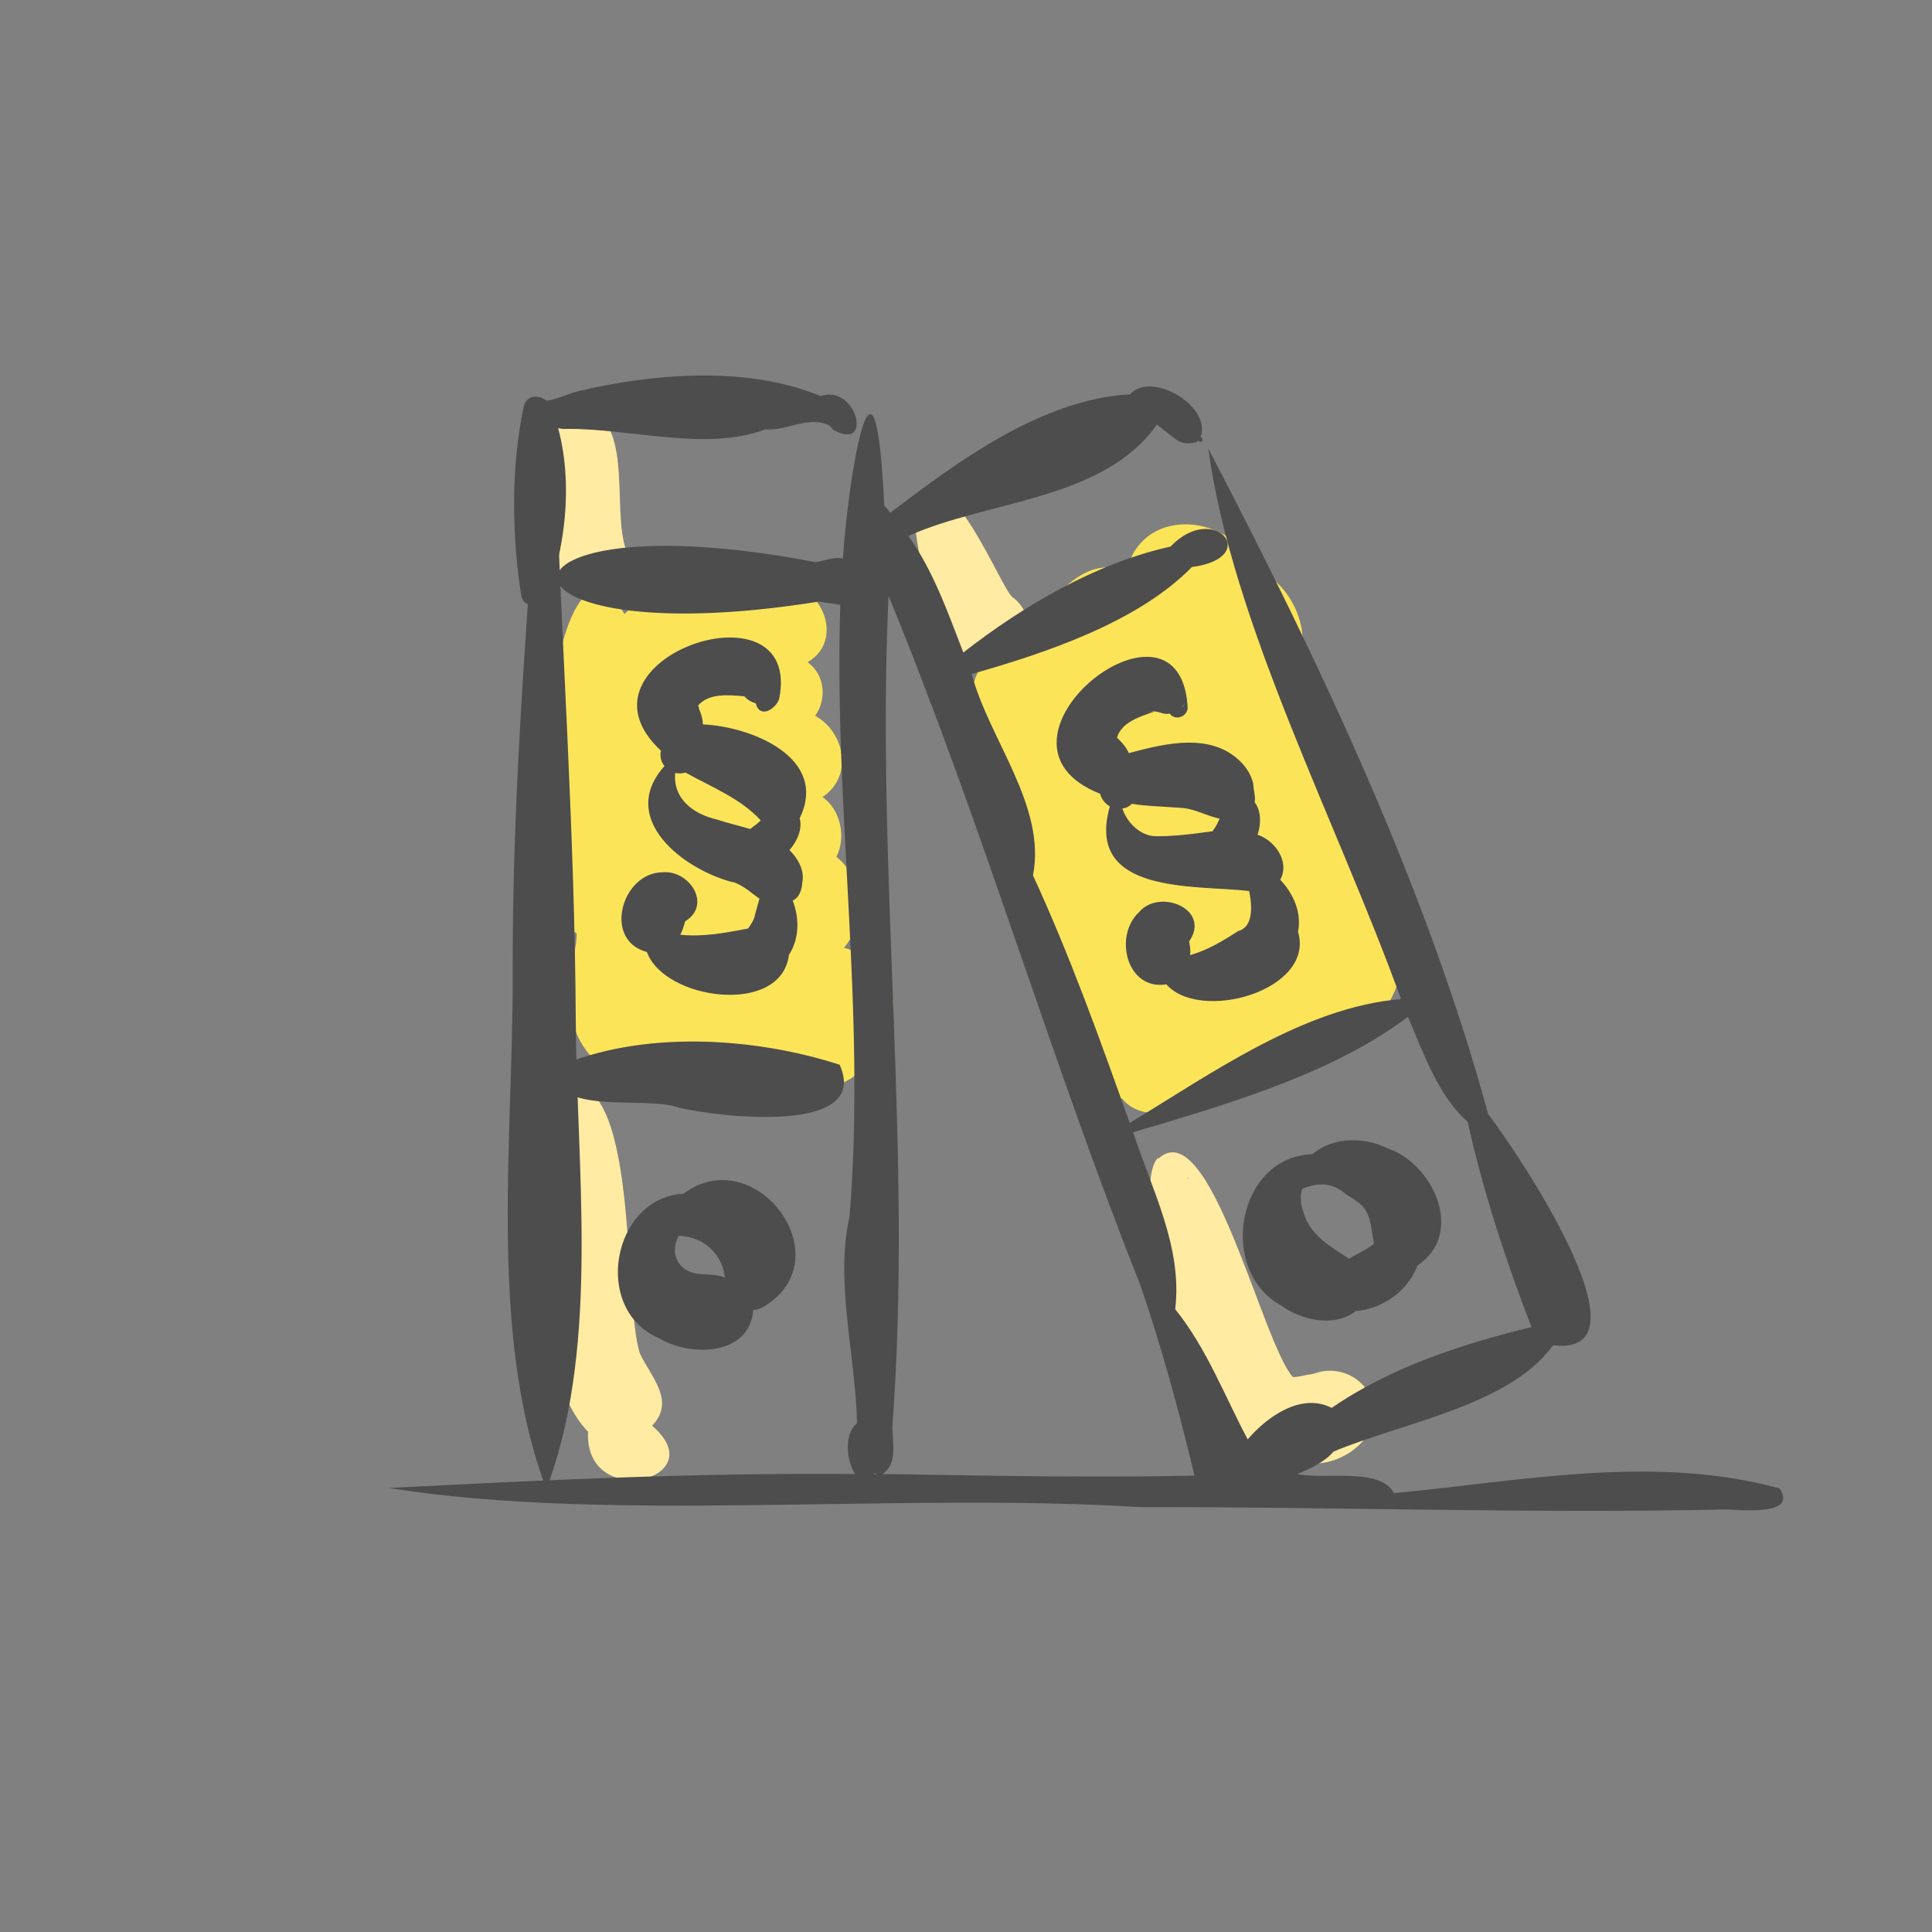
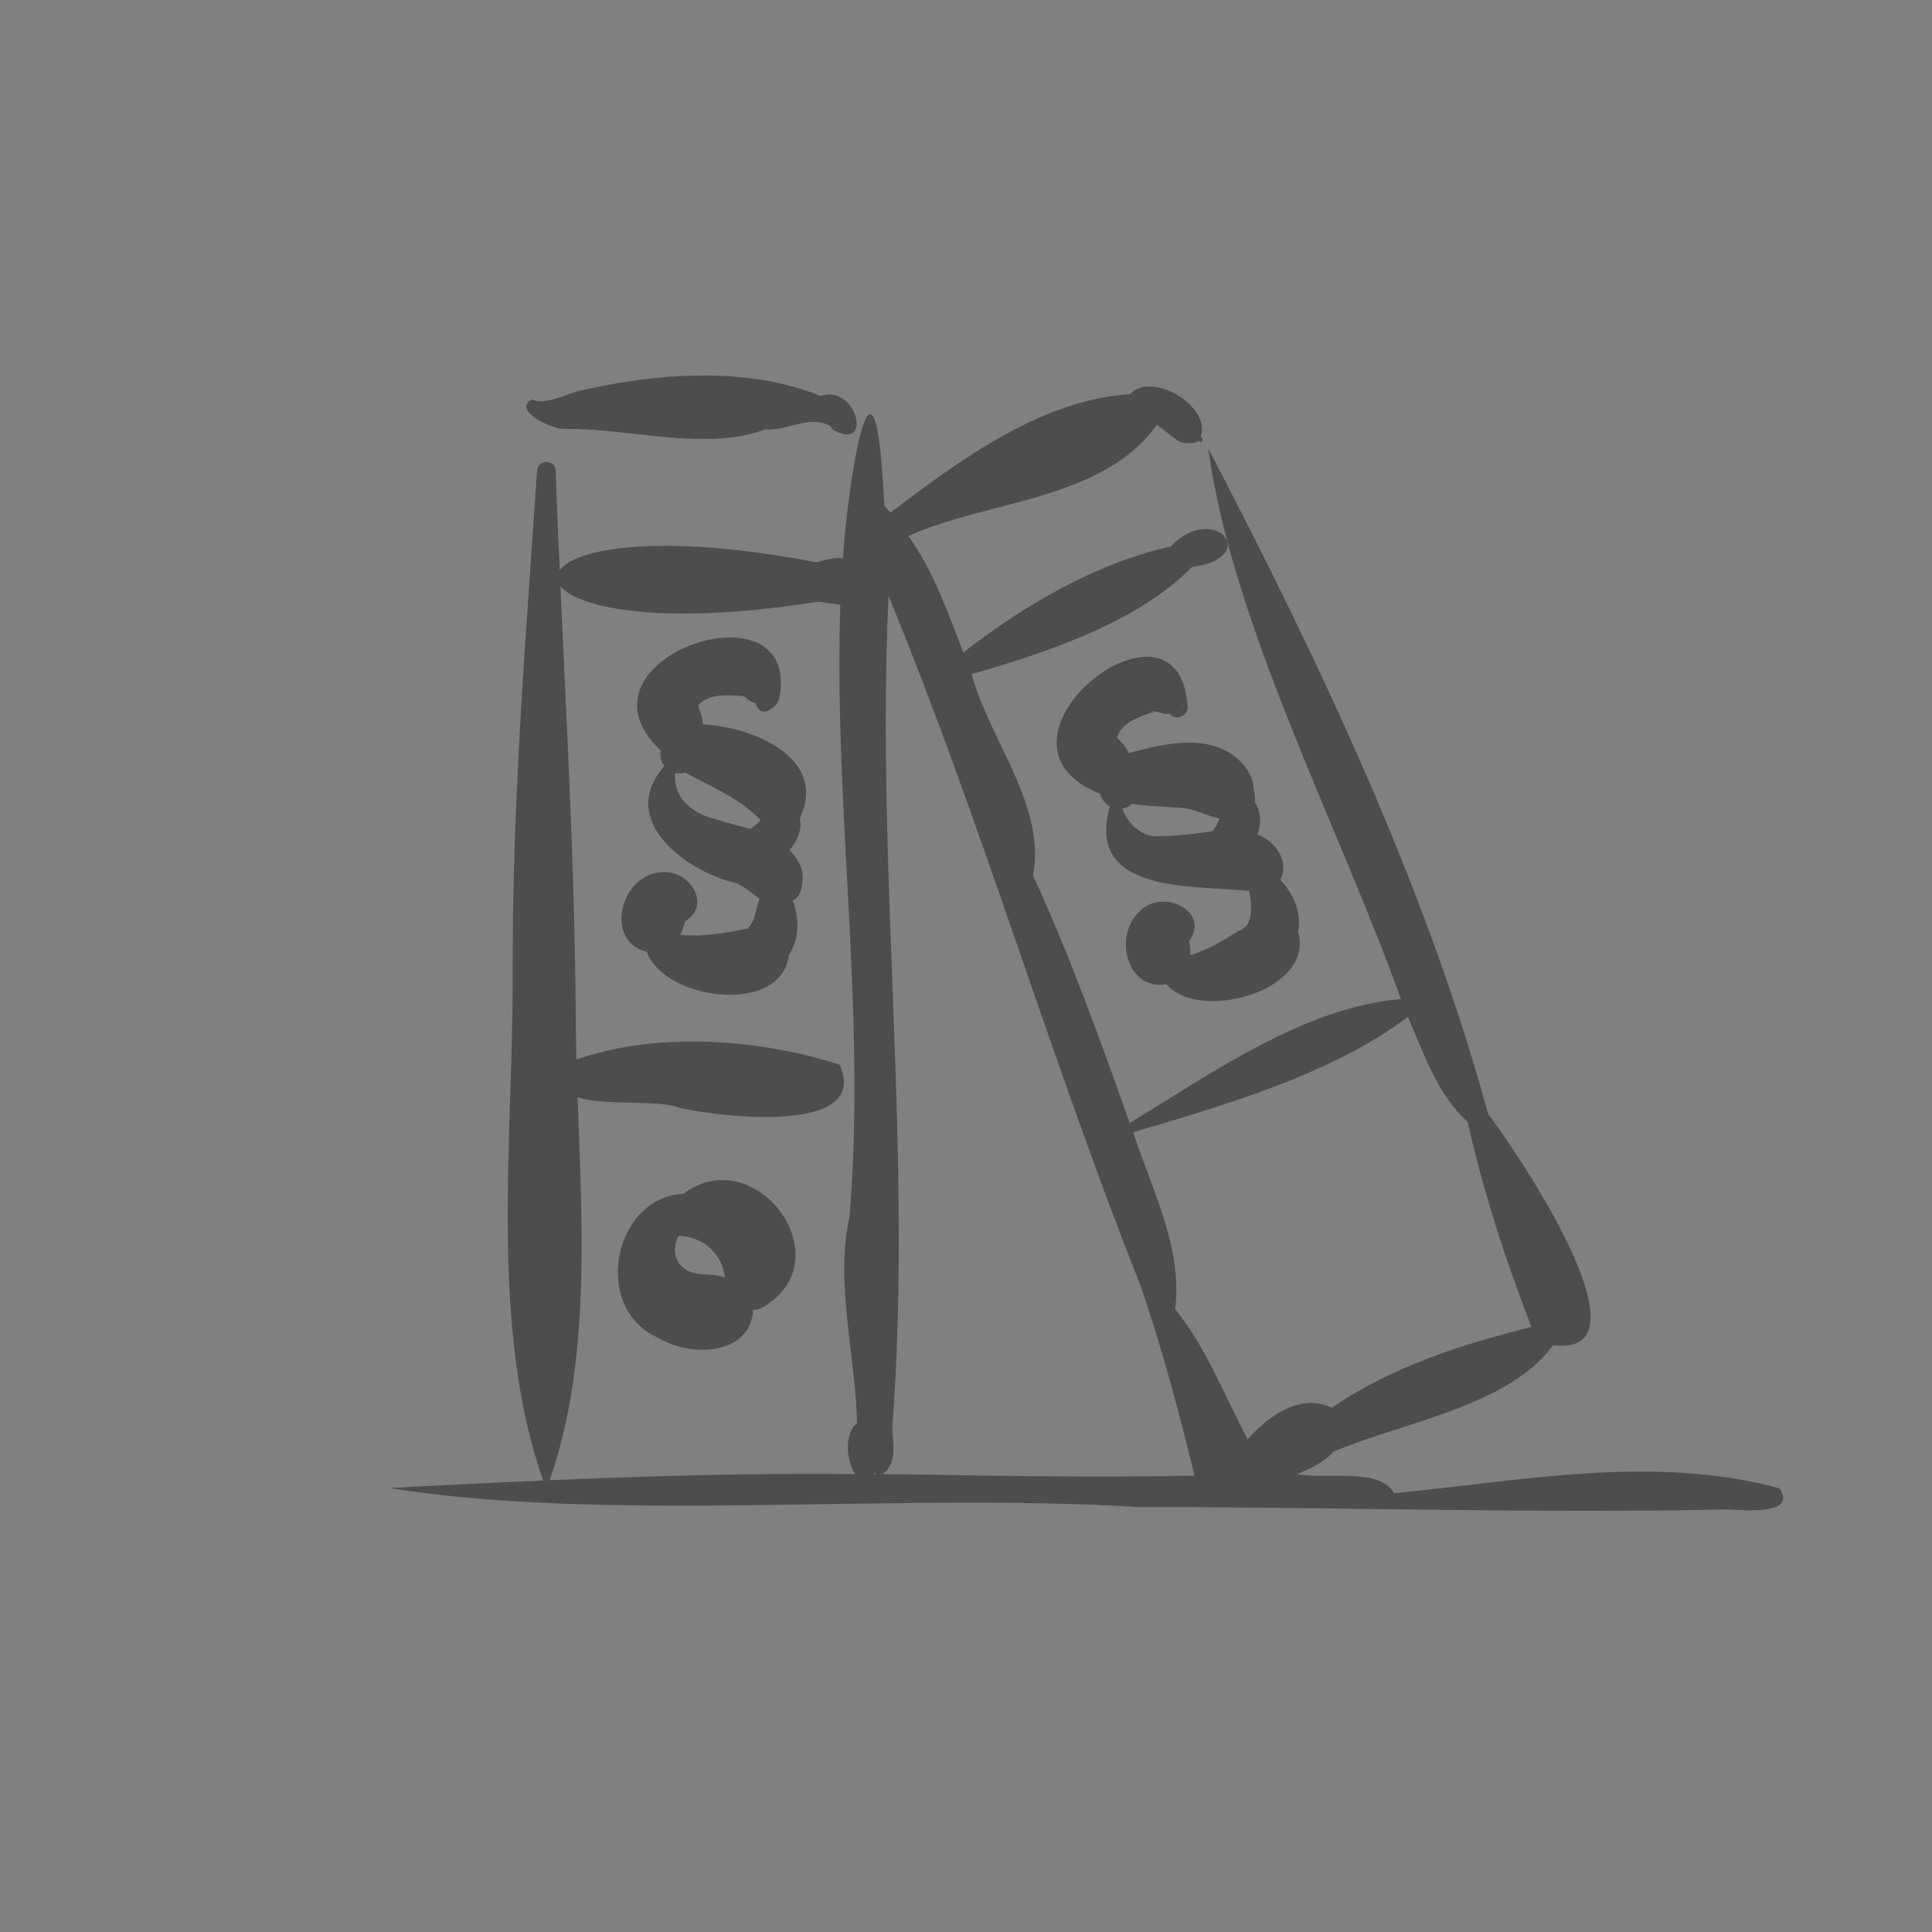
<svg xmlns="http://www.w3.org/2000/svg" viewBox="0 0 80 80">
  <rect x="0" y="0" width="80" height="80" fill="#808080" stroke="none" />
-   <path d="m23.119 23.584c.546 1.782 3.072.992 2.816-.774-.661-1.855.444-5.648-2.08-6.085-1.597.316-.969 5.475-.736 6.859zm-.039-5.652c.001.002.002.004.002.006 0-.001-.002-.004-.002-.006zm.003.421c-.004.025-.01.05-.006.072-.002-.014.001-.042.006-.072zm3.92 40.684c.979-1.037-.036-1.994-.51-3.001-.728-2.303-.001-11.787-3.185-11.13-.602 3.639-1.638 11.615 1.042 14.379-.163 3.318 5.271 1.995 2.653-.248zm-.407-2.672c.065.129.057.171 0 0zm15.42-31.566c-.006-.007-.018-.022-.031-.036-.419.011-2.859-6.665-4.164-3.723.18 2.413.871 5.605 3.093 6.865 1.778.333 2.234-2.171 1.102-3.106zm.512 1.493c.011.108.046.201.027.319 0-.103-.005-.209-.027-.319zm14.116 31.335c-.471-.754-1.377-1.041-2.217-.765.162-.022.324-.044.485-.065-.316.041-.614.109-.925.16.028-.004.056-.008.084-.011-.18.024-.355.081-.539.071-1.272-1.419-3.442-10.998-5.568-9.039l-.025-.025c-1.535 1.665 2.609 16.314 5.861 12.574 1.638.459 3.839-1.167 2.844-2.9zm-7.434-8.857c.002.007.004.014.006.022-.026-.015-.047-.035-.077-.046.024.008.048.016.071.024z" fill="#ffeba1" />
-   <path d="m34.949 39.243c.901-1.047.772-2.934-.315-3.759.406-.8.184-1.956-.576-2.48 1.314-.875.895-2.718-.304-3.363.491-.688.41-1.704-.313-2.222 1.907-1.109-.024-4.254-1.761-2.739-.334-.588-1.163-.771-1.833-.39-1.351-1.172-2.955.168-3.988 1.135-2.133-3.522-3.212 3.513-3.129 5.155-.369 1.802-1.295 6.654 1.149 8.07.009.474-.158.933-.185 1.408.001-.007-.018.34-.009.209-.816 3.721 2.894 5.82 5.898 4.173.901.9 1.959.875 3.008.536 3.557 1.223 6.522-4.533 2.358-5.733zm-1.359 3.947c-.016.012-.039.038-.079.096.025-.036.055-.07.081-.105 0 .004 0 .005-.002.009zm-.385-.622c.119-.037.147-.029 0 0zm2.725.837c.005-.082.027-.167.055-.253l.021.021c-.034.082-.075.206-.076.232zm21.806-5.416c-.155-1.458-1.062-2.702-2.01-3.859-.605-1.92-1.549-3.931-2.407-5.822 1.17-1.433.578-3.513-.855-4.53.042.032-.74-.512-.289-.215.576.38-.658-.584-.311-.246-1.199-2.118-4.658-2.29-5.228.387-1.898-1.03-3.91 1.99-4.512 3.572-5.327-1.365 1.929 15.828 3.618 17.567.127.308.412.559.734.658.905 1.14 3.188.477 3.918-.613.358-.171.682-.418.994-.667.946.023 1.878-.364 2.722-.855 2.642.609 4.911-3.221 3.626-5.377zm-1.065 3.884c-.038.045-.049.051 0 0z" fill="#fce459" />
  <g fill="#4d4d4d">
    <path d="m73.688 61.631c-5.218-1.424-10.69-.302-15.965.197-.583-1.081-2.809-.55-4.002-.788.537-.237 1.109-.481 1.499-.933 2.858-1.204 7.224-1.889 9.047-4.35.02-.014.037-.034.055-.051 4.289.506-1.62-8.174-2.702-9.579-2.558-9.402-7.044-18.852-11.588-27.556.98 7.228 5.323 15.448 7.98 22.798-4.005.334-7.837 3.077-11.233 5.129-1.236-3.472-2.458-6.89-4.005-10.249.56-2.874-1.811-5.615-2.538-8.339 3.072-.872 6.893-2.151 9.116-4.43 2.929-.387.926-2.749-.884-.846-3.074.673-6.105 2.454-8.578 4.385-.64-1.652-1.239-3.378-2.275-4.826 3.263-1.475 8.067-1.467 10.283-4.603.162.092.888.698.728.545.153.147.342.217.551.224-.317-.011.42.041.437-.123.133.179.276-.048.104-.147.45-1.28-2.038-2.746-2.927-1.763-3.651.211-7.092 2.751-9.922 4.904-.083-.099-.168-.203-.255-.299-.386-8.243-1.523-.89-1.709 2.192-.382-.07-.756.089-1.128.156-14.313-2.754-14.285 3.941.125 1.632.297.047.595.091.893.128v.001c-.066-.009-.133-.018-.199-.027.067.01.13.025.199.032-.276 8.506 1.084 16.833.38 25.354-.609 2.641.254 5.755.314 8.534-.555.43-.439 1.563-.08 2.105-6.437-.063-12.872.243-19.299.577 9.093 1.461 21.047.165 31.093.792 8.11-.015 16.134.272 24.25.097.675.016 2.998.271 2.235-.873zm-25.789-44.045c.001-.003.002-.006.003-.008.052.025.102.054.156.076-.052-.023-.105-.046-.159-.068zm-.04 29.023c3.537-1.064 7.516-2.296 10.44-4.505.663 1.548 1.261 3.278 2.476 4.353.635 2.871 1.575 5.742 2.64 8.494-2.849.695-5.816 1.653-8.271 3.346-1.265-.642-2.666.356-3.48 1.304-.965-1.814-1.697-3.771-3.002-5.391.311-2.562-.966-4.943-1.74-7.323.31-.092.617-.198.937-.278zm-11.652 14.376c.03.023.059.042.091.055-.042-.001-.083 0-.125-.001.012-.018.023-.036.034-.054zm.904.059c-.192-.004-.384.001-.575-.003.645-.424.427-1.302.412-1.941.867-11.385-.685-22.946-.156-34.426 3.862 9.376 6.675 19.102 10.423 28.528.889 2.581 1.603 5.235 2.248 7.901-4.124.085-8.23.008-12.352-.059z" />
    <path d="m23.448 17.759c2.682-.024 5.778.947 8.239.022.93.067 1.813-.604 2.683-.149-.025-.011-.05-.021-.075-.032.088.004.241.274.229.21 1.649.902.947-1.921-.545-1.411-3.028-1.25-6.874-.955-10.099-.186-.541.157-1.297.557-1.854.332-.858.435.866 1.283 1.422 1.214zm10.944-.118s0-.001 0 0c.016.007.033.014.049.021-.016-.008-.033-.014-.049-.021zm-2.617 36.369c3.058-2.049-.546-6.764-3.471-4.582-2.954.165-3.806 4.796-1.022 5.98 1.301.793 3.774.744 3.907-1.172.135.011.266-.044.389-.096-.011.002-.017.003-.028.004.082-.032.154-.081.225-.134zm-3.854-2.065c.004.026.008.045.007.045-.004-.001-.006-.02-.007-.045zm1.076.812c-.871-.055-1.311-.818-.893-1.588 1.005.052 1.704.659 1.917 1.634-.052-.123-.104-.247-.156-.37.061.151.112.311.165.472-.29-.121-.632-.121-.95-.151.14.019.28.038.419.056-.167-.022-.334-.037-.502-.053zm-5.995-8.544c-.224 2.065 3.757 1.119 5.14 1.662 1.674.382 7.929 1.13 6.626-1.787-3.584-1.158-8.256-1.443-11.766.125zm5.306-5.854c.017-.071.051-.136.061-.208 1.126-.69.175-2.139-.944-2.031-1.692.025-2.469 2.822-.639 3.299.717 1.997 5.57 2.665 5.883.118.436-.667.434-1.519.156-2.247.3-.14.383-.489.4-.791-.007.04-.008.05-.012.077.126-.516-.163-1.016-.522-1.376.301-.339.547-.861.424-1.321 1.212-2.501-2.003-3.797-4.01-3.883-.009-.282-.103-.521-.209-.764l.001-.001c.022.053.044.105.067.158-.024-.059-.033-.122-.052-.182.447-.517 1.295-.429 1.913-.375.003.003.006.006.009.01-.019-.003-.037-.005-.056-.008.021.004.041.009.062.014.119.14.282.222.454.277.175.657.828.229.97-.183 1.005-5.039-8.986-1.67-4.897 2.142-.051.213.002.473.15.636-1.973 2.193.813 4.318 2.893 4.829-.271-.138.027.003.167.065-.008-.003-.007-.003-.016-.006.328.152.597.403.889.607-.099.295-.151.606-.268.895.032-.075.063-.15.095-.224-.039.185-.299.597-.32.566-.917.175-1.853.354-2.79.253.062-.113.109-.232.141-.346zm2.634-9.503c-.003-.002-.008-.004-.012-.006.049.008.096.018.145.024-.044-.006-.088-.012-.133-.018zm-2.071.313c-.01-.021-.017-.041-.027-.064.009.022.018.043.027.064zm.796 4.76c-.947-.217-1.809-.848-1.708-1.923.14.03.287.026.424-.016 1.087.605 2.249 1.05 3.118 1.978-.12.12-.25.238-.405.311.04-.017.08-.034.121-.051l-.001.001c.019-.01.039-.017.059-.026-.081.023-.142.08-.212.123-.464-.136-.938-.245-1.396-.397zm21.791-2.296c-1.217-1.34-3.181-.861-4.714-.448-.131-.281-.294-.45-.491-.642.178-.639.991-.89 1.562-1.079-.061.008-.121.016-.182.024.269-.117.522.139.794.056.271.366.845.079.738-.36.01.071.013-.016.004-.024-.443-5.292-9.068 1.558-3.615 3.708.054.223.207.412.403.524-1.046 3.659 3.513 3.246 5.76 3.501.005.098.013.034.007.001h.002c.133.666.165 1.495-.457 1.66-.624.403-1.282.8-1.995.997.039-.185-.001-.383-.034-.572.924-1.324-1.222-2.217-2.076-1.207-1.063.985-.507 3.257 1.132 2.987 1.407 1.601 6.17.249 5.453-2.177.16-.798-.197-1.582-.737-2.155.407-.736-.207-1.619-.94-1.865.148-.422.161-.977-.12-1.343.043-.198-.023-.396-.039-.593.046.467-.026-.207-.024-.2-.078-.303-.223-.558-.431-.793zm-2.479-2.38c-.017.01-.034.02-.05.029.062-.058.121-.118.169-.184-.04.052-.08.104-.119.155zm-1.338.231c-.041.016-.087.014-.131.022.045-.006.087-.016.131-.022zm2.866 4.4c-.027-.011-.054-.023-.081-.035.026.013.053.024.081.035zm-.937.621c.021-.003.019-.003 0 0zm-.031.004c-.542.068-1.094.121-1.64.117-.639.018-1.232-.543-1.425-1.151.153-.009.286-.085.397-.191.587.099 1.191.104 1.786.153.012-.01.185.013.245.017-.014-.001-.022-.001-.034-.002.582.016 1.082.335 1.634.445-.068.164-.149.325-.256.466-.014.018-.026.038-.039.058-.223.027-.445.058-.668.088z" />
-     <path d="m48.857 33.451c-.067-.004-.133-.008-.2-.014.004.003.059.008.211.015-.004-.001-.007-.001-.011-.001zm2.412 5.105c.03-.023.058-.048.089-.065-.022.012-.06.042-.089.065zm1.781 15.504c.859.615 2.202.918 3.09.229 1.102-.088 2.17-.836 2.558-1.895 2.016-1.329.604-4.327-1.362-4.879.103.043.206.087.309.13-1.02-.571-2.374-.631-3.304.15-3.101.086-3.952 4.8-1.291 6.265zm.814-4.27c.019.049.008.168 0 0zm2.694.33c.002.002.003.005.005.008-.055-.071-.109-.142-.164-.212.052.068.106.136.159.204zm-.801-.652c.228.126.429.289.634.448-.088-.068-.176-.136-.263-.203.68.402.62 1.108.769 1.78-.305.26-.695.417-1.038.629-.752-.5-1.616-.971-1.878-1.906-.105-.259-.177-.69-.052-.99.688-.285 1.257-.252 1.828.242z" />
  </g>
  <path d="m22.625 19.5c-.25 13.875 0 27.75 0 41.75" fill="none" />
  <path d="m22.238 19.5c-.473 6.968-1.036 13.831-1.008 20.828.027 6.653-.989 14.619 1.259 20.959.047.134.224.134.271 0 2.054-5.822 1.114-12.964 1.081-19.062-.042-7.603-.563-15.138-.83-22.725-.017-.502-.739-.495-.773 0z" fill="#4d4d4d" />
  <path d="m22.25 17c.25 2.5.125 5-.125 7.5" fill="none" />
-   <path d="m21.685 16.844c-.527 2.469-.497 5.32-.103 7.805.096.603.915.466 1.085 0 .866-2.376 1.114-5.423.147-7.805-.196-.485-.995-.627-1.129 0z" fill="#4d4d4d" />
</svg>